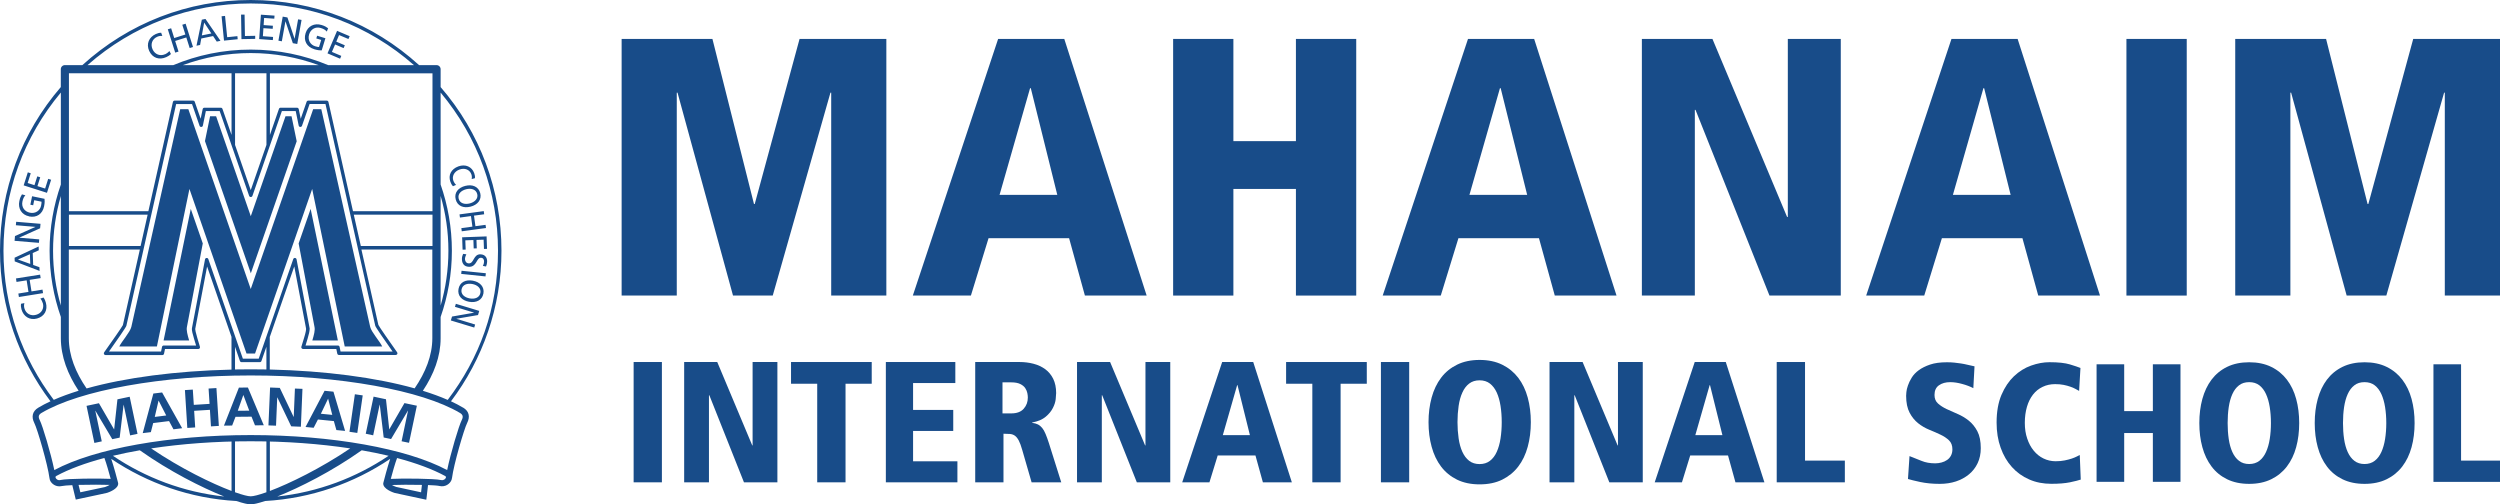
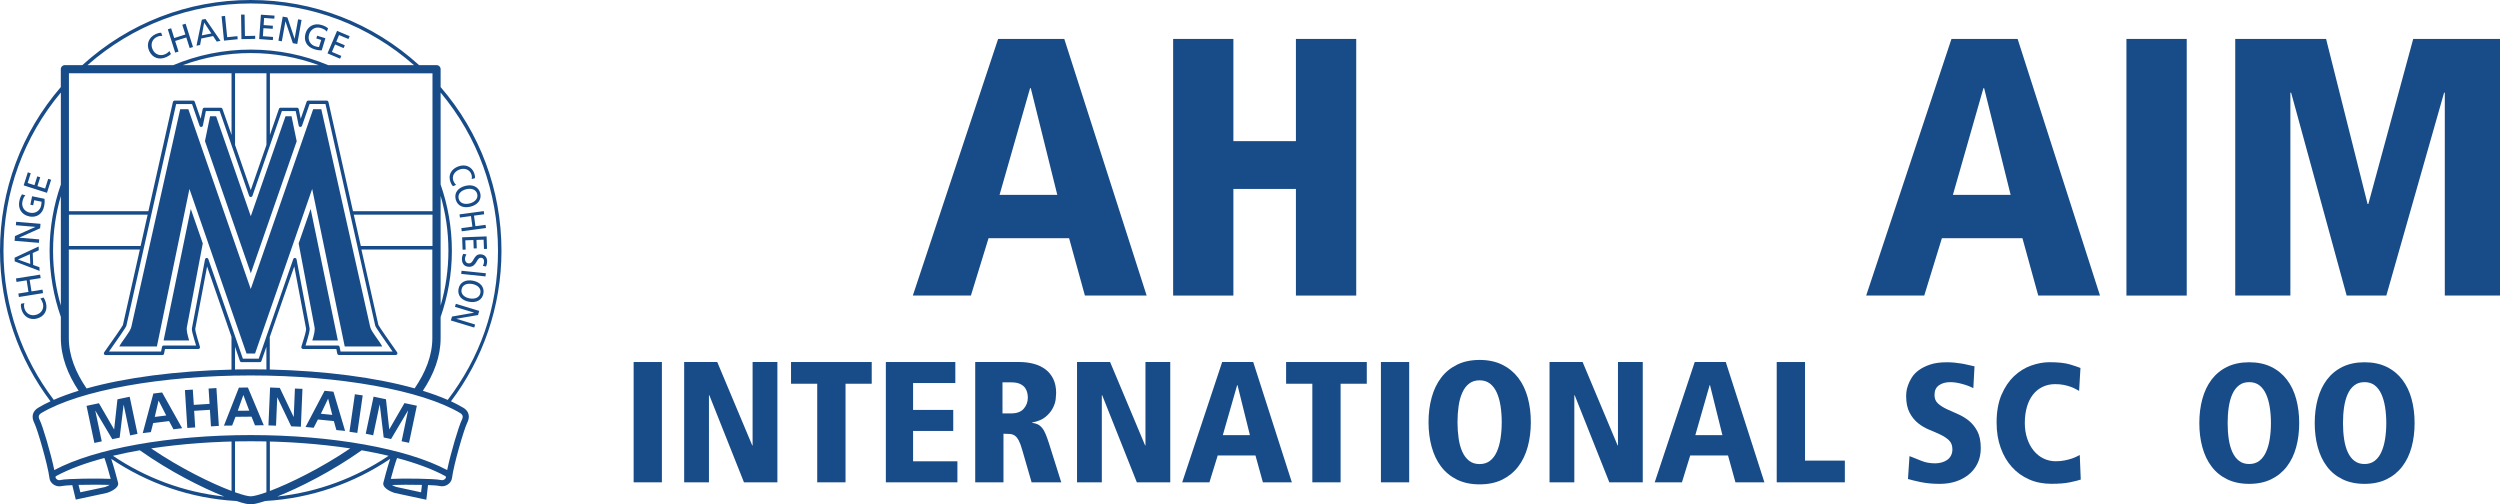
<svg xmlns="http://www.w3.org/2000/svg" id="Layer_2" data-name="Layer 2" viewBox="0 0 504.12 101.71">
  <defs>
    <style>
      .cls-1 {
        fill: #184c89;
        stroke-width: 0px;
      }
    </style>
  </defs>
  <g id="Layer_1-2" data-name="Layer 1">
    <g>
      <path class="cls-1" d="M23.68,80.52l-.66,6.06h-.02s-3.05-5.27-3.05-5.27l-2.5.53,1.58,7.48,1.49-.32-1.3-6.15.02-.02,3.4,5.73,1.49-.31.79-6.62h.02s1.3,6.17,1.3,6.17l1.49-.32-1.58-7.48-2.5.53ZM78.51,86.58h-.02s-.66-6.07-.66-6.07l-2.5-.53-1.58,7.48,1.5.32,1.3-6.16.03-.02.79,6.62,1.49.31,3.4-5.73h.02s-1.3,6.18-1.3,6.18l1.5.31,1.58-7.48-2.5-.53-3.05,5.28ZM30.92,79.37l-2.14,7.97,1.64-.2.47-1.83,3.2-.4.89,1.66,1.75-.22-4.04-7.21-1.79.22ZM31.21,84.06l.76-3.27h.02s1.53,2.99,1.53,2.99l-2.3.29ZM59.23,84.07h-.02s-2.79-5.85-2.79-5.85l-1.96-.08-.33,7.64,1.53.06.24-5.71h.02l2.8,5.84,1.95.08.32-7.64-1.52-.06-.24,5.71ZM48.18,78.15l-3.02,7.68,1.65-.02.68-1.76,3.23-.03.7,1.75,1.77-.02-3.2-7.61-1.8.02ZM47.94,82.84l1.12-3.17h.02l1.18,3.14-2.33.02ZM65.45,78.8l-3.84,7.3,1.64.16.86-1.67,3.21.32.51,1.81,1.76.17-2.35-7.91-1.79-.18ZM64.7,83.44l1.45-3.03h.02s.83,3.25.83,3.25l-2.31-.23ZM70.47,87.07l1.58.23,1.09-7.57-1.58-.23-1.09,7.57ZM42.06,78.36l.2,3.08-3.18.2-.2-3.08-1.59.1.48,7.63,1.59-.1-.21-3.35,3.18-.2.21,3.34,1.59-.1-.49-7.63-1.59.1ZM69.49,69.86h7.58c-.44-.97-2.18-2.9-2.42-3.93l-9.86-43.91h-1.64l-12.59,36.26-12.58-36.26h-1.64l-9.86,43.91c-.24,1.03-1.97,2.96-2.42,3.93h7.58s6.56-31.76,6.56-31.76l11.51,33.19h1.72l11.52-33.19,6.56,31.75ZM59.82,28.45l-1.03-5h-1.22l-7,20.15-6.99-20.15h-1.22l-1.03,5,9.25,26.66,9.26-26.66ZM32.99,68.65h5.15c-.32-1.09-.6-2.1-.44-2.76l3.19-16.8-2.42-6.97-5.48,26.53ZM93.28,50.35l.62-.02-.07-1.87,1.63-.06.06,1.7.62-.02-.06-1.7,1.44-.05.07,1.87.62-.02-.09-2.51-4.93.18.09,2.51ZM93,55.23l4.9.51.07-.64-4.9-.5-.07.64ZM95.36,56.6c-1.47-.27-2.65.31-2.9,1.66-.25,1.35.64,2.32,2.12,2.59,1.44.27,2.65-.32,2.9-1.66.24-1.34-.68-2.32-2.12-2.59M96.87,59.07c-.18.98-1.18,1.29-2.17,1.1-.96-.18-1.82-.78-1.63-1.8.19-1.02,1.2-1.28,2.17-1.1.99.18,1.82.83,1.63,1.8M93.4,82.21c-.75-.45-1.57-.88-2.46-1.29,6.38-8.46,10.18-18.97,10.18-30.36,0-12.25-4.34-23.83-12.27-33v-3.61c0-.45-.37-.82-.82-.82h-3.53C75.19,4.66,63.24,0,50.56,0S25.93,4.66,16.61,13.13h-3.53c-.45,0-.82.37-.82.82v3.61C4.34,26.74,0,38.31,0,50.56c0,11.39,3.8,21.9,10.18,30.36-.89.41-1.71.84-2.46,1.29-1.16.69-1.45,1.81-.8,3.09.62,1.2,2.72,8.44,3.05,11.07h0c.01.14.04.28.09.42.3.79,1.26,1.49,2.42,1.22.35-.08,1.15-.14,2.1-.18.16.68.7,2.91.7,2.91l4.77-1.02,1.55-.34c.24-.07,2.33-.79,2.23-1.93,0-.06-.02-.15-.06-.25-.11-.46-.77-2.98-1.34-4.67,7.3,4.91,15.93,7.98,25.24,8.5,1.35.45,2.35.68,2.88.68s1.54-.23,2.89-.68c9.31-.53,17.94-3.59,25.24-8.5-.57,1.7-1.23,4.23-1.34,4.68-.04.09-.06.18-.06.24-.09,1.14,1.99,1.85,2.23,1.93l1.55.34,4.9,1.05.09-.68s.18-1.55.26-2.28c1.07.04,1.94.1,2.31.19,1.17.27,2.12-.43,2.43-1.22.05-.14.08-.28.1-.42.33-2.64,2.43-9.87,3.05-11.07.65-1.28.36-2.4-.8-3.09M88.85,39.5c1.02,3.51,1.57,7.22,1.57,11.06s-.55,7.54-1.57,11.06v-22.12ZM88.85,68.19v-4.27c1.46-4.18,2.27-8.67,2.27-13.35s-.81-9.17-2.27-13.36v-18.54c7.48,8.94,11.57,20.1,11.57,31.9s-3.79,21.7-10.14,30.07c-1.5-.66-3.18-1.27-5.01-1.84,2.21-3.33,3.58-6.89,3.58-10.6M52.15,72.32h-3.18c-.16-.46-6.96-20.07-6.96-20.07-.05-.15-.2-.25-.35-.23-.16,0-.29.13-.32.29l-2.63,13.84c-.02.05-.02.12-.02.2,0,.35.14.97.45,2,0,0,.24.82.4,1.32-.82,0-6.53,0-6.53,0-.17,0-.31.12-.34.28,0,0-.12.6-.19.93-.51,0-9.33,0-10.5,0,1.64-2.31,3.42-4.87,3.5-5.18,0,0,9.92-44.18,10.04-44.72h3.2c.14.42,1.52,4.39,1.52,4.39.05.15.19.24.35.23.16,0,.29-.12.32-.28,0,0,.51-2.45.6-2.92h2.79c.16.46,5.94,17.1,5.94,17.1.05.14.18.23.33.23s.28-.09.33-.23c0,0,5.78-16.64,5.94-17.1h2.79c.1.46.6,2.92.6,2.92.03.16.16.27.32.28.16,0,.3-.09.35-.24,0,0,1.38-3.97,1.53-4.39h3.2c.12.54,10.04,44.72,10.04,44.72.08.31,1.86,2.88,3.49,5.19-1.17,0-9.98,0-10.49,0-.07-.33-.19-.93-.19-.93-.04-.16-.18-.28-.34-.28,0,0-5.71,0-6.53,0,.15-.5.4-1.32.4-1.32.29-.97.43-1.62.43-2.02,0-.11,0-.19-.03-.27l-2.61-13.76c-.03-.16-.16-.27-.32-.29-.16,0-.3.08-.35.24,0,0-6.81,19.61-6.96,20.07M53.72,69.92v4.58c-1.05-.02-2.1-.03-3.17-.03s-2.11,0-3.16.03v-4.57c.59,1.72.99,2.86.99,2.86.05.14.18.24.33.24h3.68c.15,0,.28-.1.33-.24,0,0,.4-1.15,1-2.87M47.4,14.77h6.33v14.45c-1.38,3.97-2.86,8.24-3.17,9.12-.3-.87-1.78-5.14-3.16-9.11v-14.45ZM36.88,13.13c4.27-1.57,8.88-2.43,13.68-2.43s9.42.86,13.69,2.43h-27.37ZM71.34,43.29h15.87v6.32h-14.45l-1.42-6.32ZM54.42,67.9c1.79-5.17,4.43-12.76,4.92-14.18.4,2.12,2.37,12.49,2.37,12.49,0,.03.01.07.01.13,0,.22-.07.7-.41,1.81l-.54,1.77s-.01.07-.01.1c0,.07.02.15.07.21.07.09.17.14.28.14,0,0,6.19,0,6.71,0,.07.33.19.93.19.93.03.16.18.28.34.28h11.45c.13,0,.25-.07.31-.18.06-.12.05-.25-.03-.36-1.38-1.95-3.63-5.17-3.78-5.52l-3.42-15.2h14.3v17.87c0,3.51-1.38,6.92-3.57,10.12-7.81-2.18-18.05-3.54-29.21-3.8v-6.61ZM87.21,14.77v27.82h-16.03l-4.95-22.03c-.04-.16-.18-.27-.34-.27h-3.73c-.15,0-.28.09-.33.23,0,0-.73,2.11-1.19,3.43-.19-.93-.4-1.95-.4-1.95-.04-.16-.18-.28-.34-.28h-3.32c-.15,0-.28.09-.33.24,0,0-.81,2.34-1.82,5.25v-12.43h32.79ZM50.56.7c12.25,0,23.8,4.41,32.91,12.43h-17.3c-4.81-2.01-10.08-3.13-15.61-3.13s-10.8,1.12-15.61,3.13h-17.3C26.76,5.11,38.31.7,50.56.7M13.9,14.77h32.79v12.44c-1.01-2.92-1.83-5.25-1.83-5.25-.05-.14-.18-.24-.33-.24h-3.32c-.17,0-.31.12-.34.28,0,0-.21,1.03-.41,1.95-.46-1.32-1.19-3.43-1.19-3.43-.05-.14-.18-.23-.33-.23h-3.73c-.17,0-.3.11-.34.27l-4.95,22.03H13.9V14.77ZM13.9,43.29h15.87l-1.42,6.32h-14.45v-6.32ZM13.9,50.32h14.3l-3.42,15.24c-.14.32-2.39,3.54-3.78,5.49-.08.11-.08.25-.03.36.06.12.18.19.31.19h11.46c.17,0,.31-.12.34-.29,0,0,.12-.6.19-.93.53,0,6.71,0,6.71,0,.11,0,.22-.05.28-.14.05-.06.07-.14.07-.21,0-.03,0-.06-.01-.1l-.53-1.77c-.35-1.19-.42-1.63-.42-1.78,0-.03,0-.05,0-.06,0,0,1.99-10.45,2.39-12.58.49,1.42,3.13,9.02,4.92,14.19v6.6c-11.17.26-21.41,1.61-29.22,3.8-2.2-3.2-3.58-6.61-3.58-10.12v-17.87ZM.7,50.56c0-11.8,4.09-22.96,11.57-31.9v18.55c-1.46,4.18-2.27,8.67-2.27,13.35s.8,9.16,2.27,13.35v4.28c0,3.71,1.38,7.27,3.58,10.6-1.83.57-3.51,1.18-5.01,1.84C4.49,72.26.7,61.85.7,50.56M12.27,39.51v22.11c-1.02-3.51-1.57-7.22-1.57-11.05s.55-7.54,1.57-11.05M21.22,98.2s-4.13.88-5.02,1.07c-.12-.49-.22-.91-.36-1.49,2.29-.06,5.03-.05,6.27,0-.23.14-.52.29-.89.41M12.2,96.8c-.54.12-.89-.21-.98-.45-.02-.05-.03-.09-.03-.13h0s0-.01,0-.02c0-.11.07-.17.16-.22,2.56-1.39,5.86-2.61,9.7-3.63.41,1.08.95,3.02,1.27,4.21-2.12-.11-8.74-.08-10.12.23M22.77,91.91c1.72-.41,3.53-.78,5.42-1.11,6.02,4.26,12.5,7.52,17.02,9.32-8.24-.88-15.88-3.79-22.44-8.21M53.72,88.84v10.42c-1.49.53-2.61.82-3.17.82s-1.67-.29-3.16-.82v-10.42h-.7v10.16c-4-1.51-10.24-4.53-16.21-8.58,6.13-.93,12.98-1.44,20.07-1.44s13.94.51,20.07,1.44c-5.97,4.04-12.21,7.07-16.2,8.58v-10.16h-.7ZM55.92,100.12c4.51-1.8,10.99-5.05,17.02-9.32,1.89.33,3.7.7,5.42,1.11-6.55,4.41-14.19,7.32-22.44,8.21M84.9,99.27c-.97-.21-3.6-.78-3.6-.78l-1.4-.3c-.36-.12-.64-.26-.86-.39,1.27-.06,3.83-.07,6.04-.02-.06.54-.11.95-.17,1.49M89.93,96.22s-.01.08-.03.13c-.09.24-.44.57-.98.45-1.38-.32-8-.35-10.12-.23.32-1.19.86-3.14,1.27-4.21,3.84,1.02,7.14,2.24,9.7,3.63.08.05.16.11.16.22,0,0,0,0,0,.02h0ZM93.1,84.73c-.57,1.11-2.25,6.73-2.93,10.06-8.14-4.35-23.28-7.06-39.61-7.06s-31.47,2.7-39.61,7.06c-.68-3.33-2.36-8.95-2.93-10.06-.35-.68-.25-1.1.33-1.45,7.74-4.6,24.31-7.57,42.21-7.57s34.47,2.97,42.21,7.57c.58.35.68.77.33,1.45M96.94,51.28c-1.53-.07-1.31,1.87-2.41,1.83-.58-.02-.78-.55-.77-.91.02-.33.17-.71.28-.92l-.65-.09c-.12.29-.23.59-.24.91-.04.9.34,1.66,1.4,1.7,1.62.07,1.49-1.86,2.44-1.82.51.02.64.45.62.81-.02.33-.08.51-.24.83l.64.12c.14-.31.21-.66.22-.95.04-.81-.4-1.46-1.28-1.5M93.83,37.48c-1.45.37-2.28,1.39-1.94,2.72.33,1.33,1.55,1.84,3,1.47,1.42-.36,2.28-1.4,1.95-2.72-.34-1.32-1.59-1.83-3-1.47M96.23,39.11c.25.96-.54,1.66-1.51,1.91-.95.24-1.98.04-2.23-.96-.25-1,.56-1.66,1.51-1.9.97-.25,1.99,0,2.23.96M95.81,65.44l-3.8-1.16h0s4.38-.75,4.38-.75l.25-.84-4.72-1.43-.18.61,3.88,1.18h0s-4.47.78-4.47.78l-.24.79,4.72,1.43.18-.61ZM91.98,37.28c-.22-.16-.45-.53-.56-.84-.32-.87.14-1.85,1.23-2.25,1.04-.38,2.05-.01,2.4.96.11.31.13.64.06.96l.66-.18c.04-.36-.03-.69-.15-1.02-.47-1.29-1.76-1.88-3.19-1.36-1.47.54-2.09,1.77-1.61,3.1.09.25.25.63.52.9l.63-.27ZM60.22,49.09l3.19,16.8c.17.67-.11,1.68-.43,2.76h5.15s-5.49-26.53-5.49-26.53l-2.42,6.97ZM92.74,43.87l2.23-.3.29,2.13-2.23.3.08.64,4.89-.66-.09-.64-2.04.27-.29-2.13,2.05-.27-.08-.64-4.89.66.09.64ZM8.57,58.4l-2.22.36-.37-2.33,2.22-.35-.11-.7-4.87.77.11.7,2.04-.32.37,2.33-2.04.33.11.7,4.87-.78-.11-.7ZM8.78,59.99l-.65.22c.21.2.42.63.52.97.27.99-.25,2-1.37,2.3-1.07.3-2.06-.22-2.36-1.31-.1-.35-.1-.71,0-1.05l-.68.13c-.06.38-.01.76.09,1.13.4,1.45,1.67,2.25,3.13,1.85,1.51-.42,2.2-1.68,1.79-3.19-.08-.28-.22-.71-.47-1.04M7.95,53.88l-1.26-.45-.09-2.41,1.22-.55-.03-.77-4.85,2.27.03.74,5.01,1.92-.03-.74ZM3.62,52.33l2.41-1.07.07,1.96-2.48-.89ZM7.9,48.27l-4.04-.34h0s4.23-1.9,4.23-1.9l.08-.9-4.91-.41-.06.7,3.96.33h0s-4.14,1.85-4.14,1.85l-.08.96,4.91.41.06-.7ZM9.72,36.06l-.62,1.96-1.55-.49.56-1.78-.59-.19-.57,1.78-1.37-.44.62-1.96-.59-.19-.84,2.63,4.7,1.5.84-2.63-.59-.19ZM5.85,43.64c1.54.32,2.73-.5,3.04-2.03.16-.75.12-1.24.09-1.52l-2.51-.52-.35,1.71.57.11.21-1.02,1.47.3c0,.18.02.31-.08.79-.21,1-1.13,1.67-2.26,1.43-1.08-.22-1.74-1.13-1.51-2.24.13-.62.31-.97.6-1.26l-.69-.2c-.22.37-.39.66-.53,1.37-.31,1.48.46,2.76,1.95,3.06M63.37,9.93c.74.22,1.22.24,1.5.23l.75-2.45-1.67-.51-.17.55.99.3-.44,1.43c-.18-.02-.32,0-.78-.15-.98-.3-1.55-1.28-1.22-2.39.32-1.05,1.29-1.63,2.37-1.29.61.19.93.4,1.2.72l.26-.67c-.35-.25-.62-.45-1.31-.66-1.44-.44-2.79.2-3.23,1.66-.46,1.5.24,2.76,1.74,3.22M55.06,7.45l-2.05-.15.11-1.62,1.87.13.04-.62-1.87-.13.1-1.44,2.05.15.05-.62-2.75-.19-.35,4.92,2.76.2.04-.62ZM57.56,4.32h.01s1.48,4.39,1.48,4.39l.89.16.87-4.85-.7-.12-.7,3.91h-.01s-1.44-4.29-1.44-4.29l-.95-.17-.87,4.85.69.13.72-3.99ZM51.46,7.84v-.62s-2.07.04-2.07.04l-.07-4.31h-.71s.08,4.94.08,4.94l2.77-.05ZM68.58,11.84l.24-.57-1.89-.8.64-1.5,1.72.73.24-.57-1.72-.73.56-1.33,1.89.8.25-.57-2.54-1.08-1.93,4.54,2.54,1.08ZM36,10.4l-.68-2.14,2.25-.71.68,2.14.67-.21-1.49-4.7-.67.21.62,1.97-2.25.71-.62-1.97-.67.21,1.49,4.7.67-.21ZM33.26,10.94c-.93.42-2.01.07-2.49-.98-.46-1.01-.12-2.07.92-2.54.33-.15.68-.21,1.04-.17l-.23-.65c-.39,0-.75.11-1.1.27-1.37.63-1.95,2-1.32,3.39.65,1.43,2.02,1.9,3.44,1.26.26-.12.67-.33.95-.63l-.32-.61c-.16.24-.55.52-.88.67M40.6,7.76l2.37-.49.74,1.12.75-.16-3.03-4.41-.73.15-1.08,5.25.73-.15.24-1.32ZM41.17,4.55l1.45,2.2-1.92.39.47-2.59ZM47.93,7.91l-.06-.62-2.06.21-.43-4.29-.7.07.49,4.91,2.76-.28Z" />
      <g>
        <g>
-           <polygon class="cls-1" points="167.61 18.68 167.46 18.68 155.82 59.6 147.81 59.6 136.62 18.68 136.47 18.68 136.47 59.6 125.35 59.6 125.35 7.85 143.66 7.85 152.04 41.14 152.19 41.14 161.23 7.85 178.73 7.85 178.73 59.6 167.61 59.6 167.61 18.68" />
          <path class="cls-1" d="M215.58,48.03h-16.24l-3.56,11.57h-11.71l17.2-51.75h13.34l16.61,51.75h-12.45l-3.19-11.57ZM207.86,17.79h-.15l-6.15,21.5h11.64l-5.34-21.5Z" />
          <polygon class="cls-1" points="261.32 38.1 248.71 38.1 248.71 59.6 236.56 59.6 236.56 7.85 248.71 7.85 248.71 28.46 261.32 28.46 261.32 7.85 273.48 7.85 273.48 59.6 261.32 59.6 261.32 38.1" />
-           <path class="cls-1" d="M310.32,48.03h-16.23l-3.56,11.57h-11.71l17.2-51.75h13.34l16.61,51.75h-12.45l-3.19-11.57ZM302.61,17.79h-.15l-6.15,21.5h11.64l-5.34-21.5Z" />
-           <polygon class="cls-1" points="331.08 7.85 345.31 7.85 360.36 43.74 360.51 43.74 360.51 7.85 371.19 7.85 371.19 59.6 356.81 59.6 341.9 22.16 341.76 22.16 341.76 59.6 331.08 59.6 331.08 7.85" />
          <path class="cls-1" d="M407.81,48.03h-16.23l-3.56,11.57h-11.71l17.2-51.75h13.34l16.61,51.75h-12.45l-3.19-11.57ZM400.1,17.79h-.15l-6.15,21.5h11.64l-5.34-21.5Z" />
          <rect class="cls-1" x="428.79" y="7.85" width="12.16" height="51.75" />
          <polygon class="cls-1" points="492.99 18.68 492.85 18.68 481.2 59.6 473.2 59.6 462 18.68 461.85 18.68 461.85 59.6 450.73 59.6 450.73 7.85 469.05 7.85 477.42 41.14 477.57 41.14 486.62 7.85 504.12 7.85 504.12 59.6 492.99 59.6 492.99 18.68" />
        </g>
        <g>
          <g>
            <path class="cls-1" d="M397.94,78.28c-.66-.34-1.42-.63-2.28-.86-.86-.24-1.66-.36-2.41-.36-.91,0-1.66.21-2.26.63s-.9,1.07-.9,1.95c0,.73.23,1.3.7,1.72.46.42,1.04.79,1.73,1.12.69.33,1.44.66,2.24,1,.8.34,1.55.79,2.24,1.34.69.55,1.27,1.27,1.73,2.14.46.87.69,2.01.69,3.41,0,1.13-.21,2.14-.63,3.02-.42.89-1,1.64-1.75,2.26-.75.62-1.63,1.1-2.63,1.43-1.01.33-2.1.49-3.28.49-1.45,0-2.74-.13-3.89-.37-1.14-.25-1.97-.45-2.5-.61l.31-4.62c.84.32,1.65.64,2.44.97.79.33,1.71.49,2.75.49.43,0,.86-.06,1.27-.17.42-.11.79-.28,1.12-.51.33-.23.59-.52.78-.88.19-.36.29-.78.29-1.26,0-.77-.23-1.38-.69-1.82-.46-.44-1.04-.83-1.73-1.15-.69-.33-1.44-.66-2.24-.98-.8-.33-1.55-.76-2.24-1.31-.69-.55-1.27-1.25-1.73-2.13-.46-.87-.7-2.01-.7-3.41,0-.11.02-.36.05-.75.03-.38.14-.83.31-1.32.17-.5.42-1.03.76-1.58.34-.55.81-1.06,1.43-1.51.61-.45,1.38-.83,2.29-1.14s2.04-.46,3.38-.46c.54,0,1.04.02,1.49.07.45.05.9.1,1.34.17.44.07.88.15,1.31.26s.9.21,1.43.32l-.24,4.42Z" />
            <path class="cls-1" d="M419.24,78.82c-.2-.11-.45-.25-.75-.41-.29-.16-.64-.31-1.03-.44-.4-.14-.84-.26-1.34-.36-.5-.1-1.06-.15-1.7-.15-.93,0-1.77.18-2.53.55-.76.36-1.41.88-1.94,1.56-.53.68-.94,1.5-1.22,2.46-.28.96-.43,2.04-.43,3.24s.16,2.21.48,3.16c.32.95.75,1.77,1.31,2.44.55.68,1.21,1.21,1.97,1.58.76.37,1.58.56,2.46.56.68,0,1.29-.06,1.84-.17.54-.11,1.01-.24,1.41-.37.4-.14.73-.27,1-.41.27-.14.48-.24.61-.31l.2,4.96c-.48.16-1.21.34-2.19.55-.98.2-2.24.3-3.75.3-1.63,0-3.12-.29-4.46-.88-1.35-.59-2.51-1.42-3.48-2.5-.97-1.07-1.73-2.37-2.27-3.89-.55-1.52-.82-3.22-.82-5.09,0-2.17.33-4.03.98-5.57.66-1.54,1.5-2.79,2.53-3.77,1.03-.97,2.18-1.69,3.45-2.14,1.27-.45,2.5-.68,3.7-.68,1.77,0,3.14.15,4.11.44.97.3,1.69.53,2.14.72l-.27,4.62Z" />
-             <polygon class="cls-1" points="434.12 87.32 428.34 87.32 428.34 97.16 422.77 97.16 422.77 73.46 428.34 73.46 428.34 82.9 434.12 82.9 434.12 73.46 439.69 73.46 439.69 97.16 434.12 97.16 434.12 87.32" />
            <path class="cls-1" d="M443.49,85.31c0-1.74.2-3.36.61-4.86.41-1.49,1.02-2.79,1.85-3.89.83-1.1,1.87-1.96,3.14-2.58,1.27-.62,2.75-.93,4.45-.93s3.18.31,4.45.93c1.27.62,2.32,1.48,3.16,2.58.84,1.1,1.46,2.39,1.87,3.89.41,1.5.61,3.11.61,4.86s-.2,3.36-.61,4.86c-.41,1.5-1.03,2.79-1.87,3.89-.84,1.1-1.89,1.96-3.16,2.58-1.27.62-2.75.93-4.45.93s-3.18-.31-4.45-.93c-1.27-.62-2.32-1.48-3.14-2.58-.83-1.1-1.44-2.39-1.85-3.89-.41-1.5-.61-3.11-.61-4.86M449.2,85.31c0,1.13.07,2.2.22,3.21.15,1.01.39,1.88.73,2.63.34.75.78,1.34,1.34,1.77.55.43,1.24.65,2.05.65s1.5-.22,2.06-.65c.55-.43,1-1.02,1.34-1.77.34-.75.59-1.62.75-2.63.16-1.01.24-2.08.24-3.21s-.08-2.2-.24-3.21c-.16-1.01-.41-1.88-.75-2.63-.34-.75-.79-1.34-1.34-1.77-.56-.43-1.24-.64-2.06-.64s-1.5.21-2.05.64c-.56.43-1,1.02-1.34,1.77-.34.75-.58,1.63-.73,2.63-.15,1.01-.22,2.08-.22,3.21" />
            <path class="cls-1" d="M466.76,85.31c0-1.74.2-3.36.61-4.86.41-1.49,1.02-2.79,1.85-3.89.83-1.1,1.87-1.96,3.14-2.58,1.27-.62,2.75-.93,4.45-.93s3.18.31,4.45.93c1.27.62,2.32,1.48,3.16,2.58.84,1.1,1.46,2.39,1.87,3.89.41,1.5.61,3.11.61,4.86s-.2,3.36-.61,4.86c-.41,1.5-1.03,2.79-1.87,3.89-.84,1.1-1.89,1.96-3.16,2.58-1.27.62-2.75.93-4.45.93s-3.18-.31-4.45-.93c-1.27-.62-2.32-1.48-3.14-2.58-.83-1.1-1.44-2.39-1.85-3.89-.41-1.5-.61-3.11-.61-4.86M472.46,85.31c0,1.13.07,2.2.22,3.21.15,1.01.39,1.88.73,2.63.34.75.78,1.34,1.34,1.77.55.43,1.24.65,2.05.65s1.5-.22,2.06-.65c.55-.43,1-1.02,1.34-1.77.34-.75.59-1.62.75-2.63s.24-2.08.24-3.21-.08-2.2-.24-3.21c-.16-1.01-.41-1.88-.75-2.63-.34-.75-.79-1.34-1.34-1.77-.56-.43-1.24-.64-2.06-.64s-1.5.21-2.05.64c-.56.43-1,1.02-1.34,1.77-.34.75-.58,1.63-.73,2.63-.15,1.01-.22,2.08-.22,3.21" />
-             <polygon class="cls-1" points="490.7 73.46 496.27 73.46 496.27 92.88 504.12 92.88 504.12 97.17 490.7 97.17 490.7 73.46" />
          </g>
          <g>
            <rect class="cls-1" x="127.77" y="73" width="5.7" height="24.26" />
            <polygon class="cls-1" points="137.96 73 144.63 73 151.69 89.82 151.76 89.82 151.76 73 156.76 73 156.76 97.26 150.02 97.26 143.04 79.71 142.96 79.71 142.96 97.26 137.96 97.26 137.96 73" />
            <polygon class="cls-1" points="164.79 77.38 159.51 77.38 159.51 73 175.78 73 175.78 77.38 170.5 77.38 170.5 97.26 164.79 97.26 164.79 77.38" />
            <polygon class="cls-1" points="178.63 73 192.64 73 192.64 77.24 184.12 77.24 184.12 82.66 192.22 82.66 192.22 86.9 184.12 86.9 184.12 93.02 193.06 93.02 193.06 97.26 178.63 97.26 178.63 73" />
            <path class="cls-1" d="M196.67,73h8.9c1,0,1.94.12,2.83.35.89.23,1.68.6,2.36,1.09.68.5,1.22,1.15,1.62,1.95.39.8.59,1.76.59,2.87,0,.26-.03.66-.09,1.22-.06.56-.24,1.15-.56,1.77-.31.63-.79,1.22-1.44,1.77-.65.56-1.56.95-2.75,1.18v.07c.44.05.82.15,1.15.31.32.16.61.4.87.71.25.31.49.72.69,1.22.21.5.43,1.11.66,1.82l2.5,7.93h-5.98l-1.88-6.5c-.23-.83-.47-1.47-.7-1.91-.23-.44-.49-.77-.76-.97-.28-.21-.61-.33-.99-.37-.38-.03-.83-.05-1.34-.05v9.8h-5.7v-24.26ZM202.16,83.36h1.77c1.11,0,1.95-.31,2.5-.94.56-.63.83-1.38.83-2.26,0-.25-.03-.55-.1-.9-.07-.35-.22-.68-.43-1.01-.22-.32-.56-.6-1.01-.82-.45-.22-1.06-.33-1.83-.33h-1.74v6.26Z" />
            <polygon class="cls-1" points="217.18 73 223.85 73 230.91 89.82 230.98 89.82 230.98 73 235.98 73 235.98 97.26 229.24 97.26 222.26 79.71 222.18 79.71 222.18 97.26 217.18 97.26 217.18 73" />
            <path class="cls-1" d="M253.16,91.84h-7.61l-1.67,5.42h-5.49l8.06-24.26h6.26l7.79,24.26h-5.84l-1.5-5.42ZM249.54,77.66h-.07l-2.89,10.08h5.46l-2.5-10.08Z" />
            <polygon class="cls-1" points="264.63 77.38 259.34 77.38 259.34 73 275.61 73 275.61 77.38 270.33 77.38 270.33 97.26 264.63 97.26 264.63 77.38" />
            <rect class="cls-1" x="278.46" y="73" width="5.7" height="24.26" />
            <path class="cls-1" d="M288.06,85.13c0-1.78.21-3.44.63-4.97.42-1.53,1.05-2.86,1.9-3.98.84-1.12,1.92-2,3.22-2.64,1.3-.64,2.82-.96,4.55-.96s3.26.32,4.56.96c1.3.64,2.37,1.52,3.23,2.64.86,1.13,1.49,2.45,1.91,3.98.42,1.53.63,3.19.63,4.97s-.21,3.44-.63,4.97c-.42,1.53-1.05,2.86-1.91,3.98-.86,1.12-1.94,2-3.23,2.64-1.3.64-2.82.95-4.56.95s-3.26-.32-4.55-.95c-1.3-.64-2.37-1.52-3.22-2.64-.85-1.12-1.48-2.45-1.9-3.98-.42-1.53-.63-3.18-.63-4.97M293.9,85.13c0,1.16.08,2.25.23,3.28.15,1.03.4,1.93.75,2.7.35.76.8,1.37,1.37,1.81.57.44,1.27.66,2.1.66s1.54-.22,2.1-.66c.57-.44,1.03-1.04,1.37-1.81.35-.77.6-1.66.76-2.7.16-1.03.24-2.12.24-3.28s-.08-2.25-.24-3.28c-.16-1.03-.42-1.93-.76-2.69-.35-.77-.81-1.37-1.37-1.81-.57-.44-1.27-.66-2.1-.66s-1.53.22-2.1.66c-.57.44-1.03,1.04-1.37,1.81-.35.76-.6,1.66-.75,2.69-.15,1.03-.23,2.13-.23,3.28" />
            <polygon class="cls-1" points="312.46 73 319.13 73 326.19 89.82 326.26 89.82 326.26 73 331.26 73 331.26 97.26 324.52 97.26 317.54 79.71 317.46 79.71 317.46 97.26 312.46 97.26 312.46 73" />
            <path class="cls-1" d="M348.44,91.84h-7.61l-1.67,5.42h-5.49l8.07-24.26h6.26l7.79,24.26h-5.84l-1.5-5.42ZM344.82,77.66h-.07l-2.89,10.08h5.46l-2.5-10.08Z" />
            <polygon class="cls-1" points="358.27 73 363.98 73 363.98 92.88 372.01 92.88 372.01 97.26 358.27 97.26 358.27 73" />
          </g>
        </g>
      </g>
    </g>
  </g>
</svg>